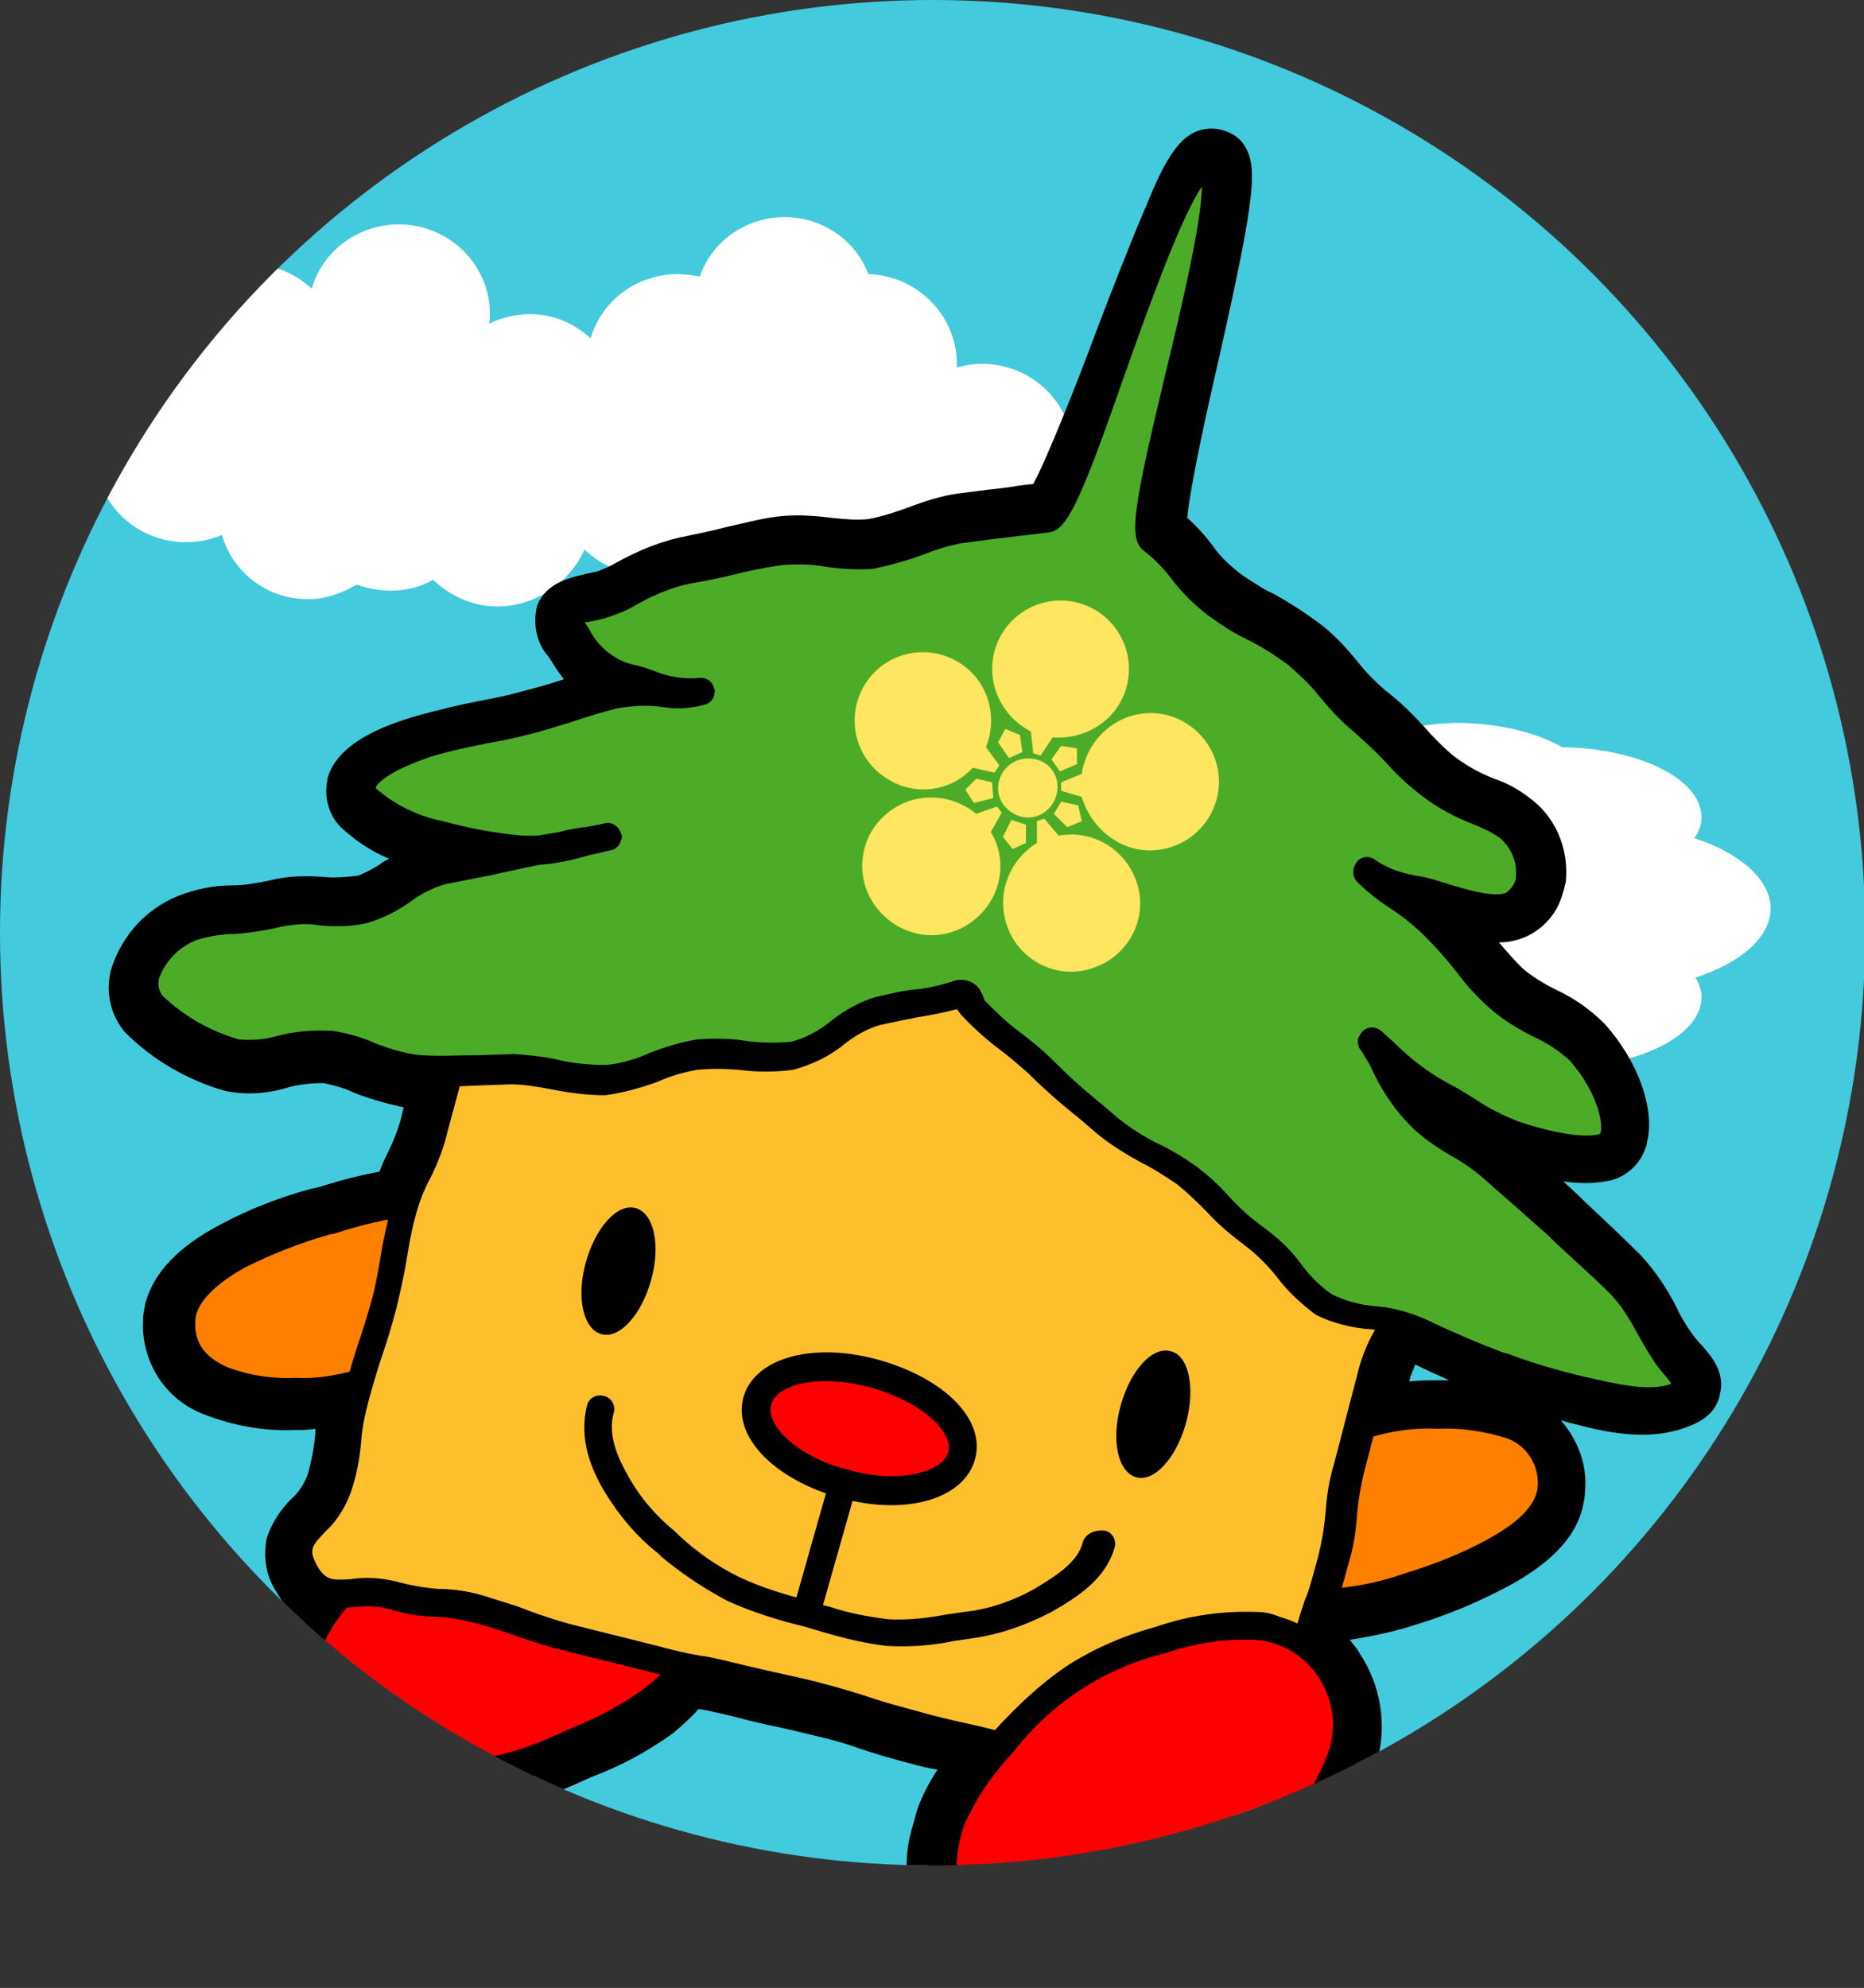
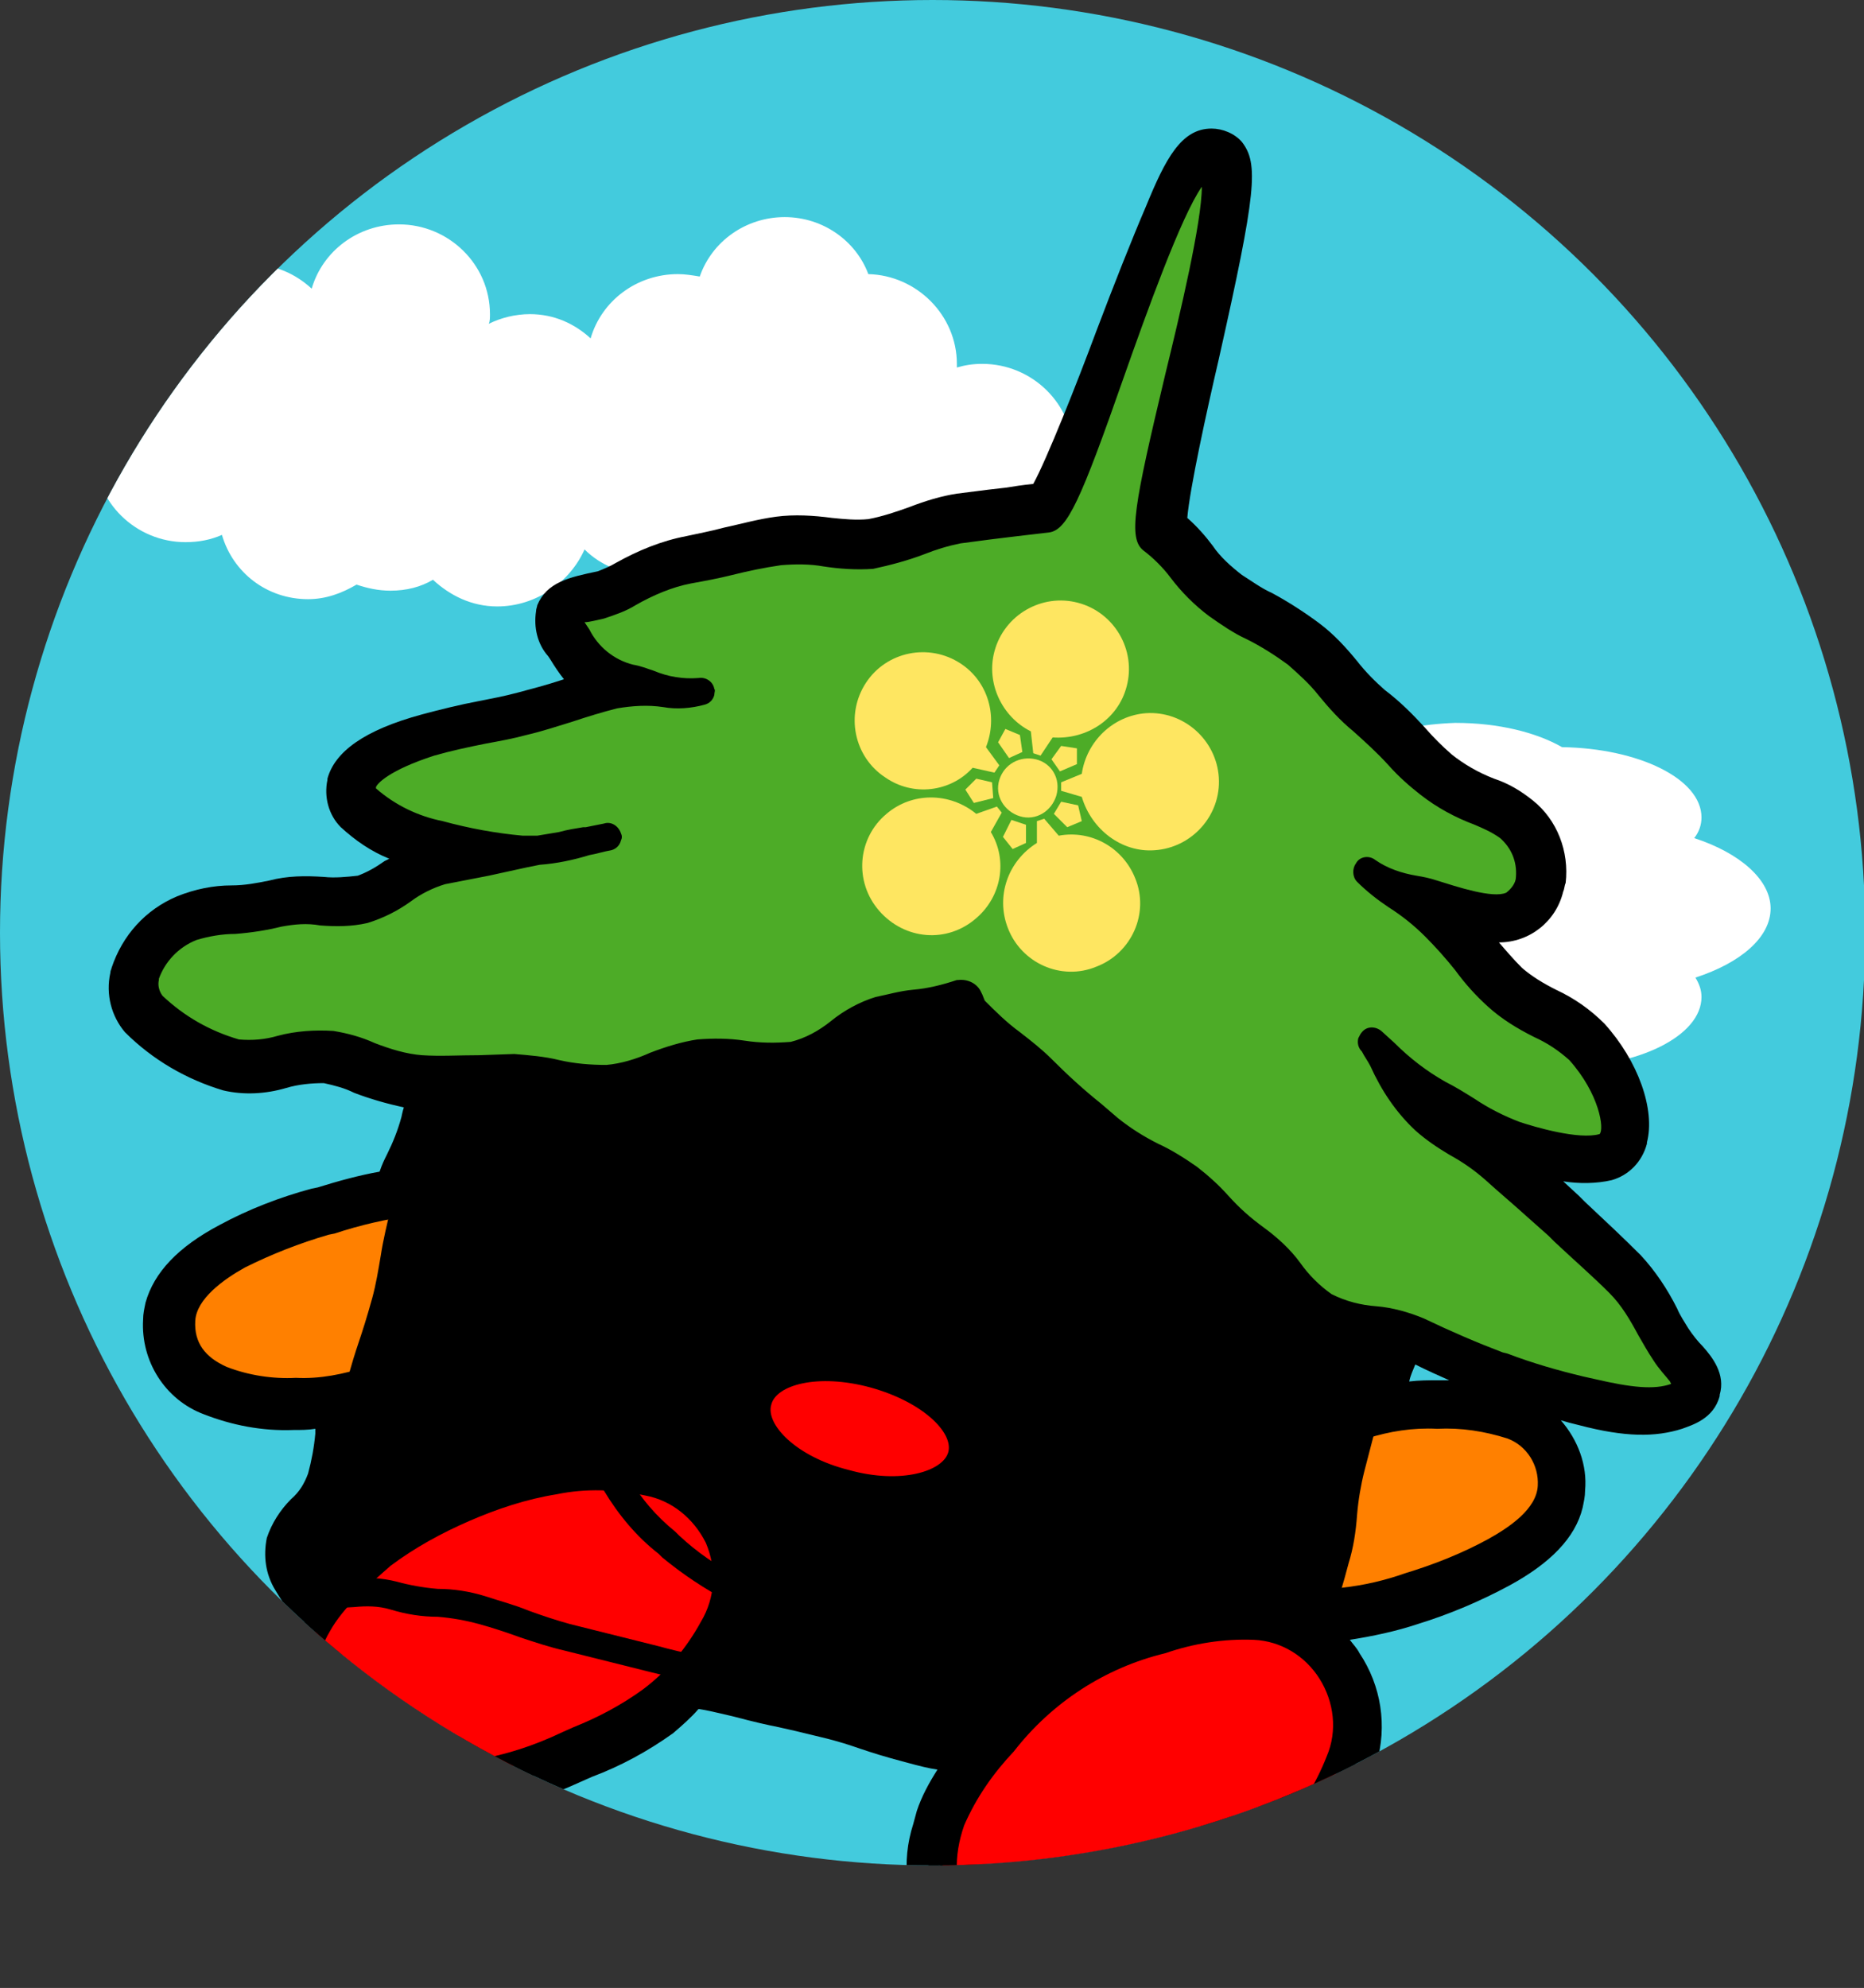
<svg xmlns="http://www.w3.org/2000/svg" xmlns:xlink="http://www.w3.org/1999/xlink" version="1.1" id="レイヤー_1" x="0px" y="0px" viewBox="0 0 153.7 163.9" style="enable-background:new 0 0 153.7 163.9;" xml:space="preserve">
  <rect x="0" y="0" width="153.7" height="163.9" fill="#333333" stroke="none" />
  <style type="text/css">
	.st0{clip-path:url(#SVGID_00000152974013062378050680000001991791304959410332_);}
	.st1{fill:#43CBDD;}
	.st2{fill:#FFFFFF;}
	.st3{fill:none;}
	.st4{fill:#FF0000;}
	.st5{fill:#FF8000;}
	.st6{fill:#FEBF2D;}
	.st7{fill:#4DAC27;}
	.st8{fill:#FEE661;}
</style>
  <g id="a">
</g>
  <g id="b">
    <g id="c">
      <g>
        <defs>
          <circle id="SVGID_1_" cx="76.9" cy="76.9" r="76.9" />
        </defs>
        <clipPath id="SVGID_00000041999404552718520130000005576148018031947186_">
          <use xlink:href="#SVGID_1_" style="overflow:visible;" />
        </clipPath>
        <g style="clip-path:url(#SVGID_00000041999404552718520130000005576148018031947186_);">
          <g>
            <circle class="st1" cx="76.9" cy="76.9" r="76.9" />
            <path class="st2" d="M13.3,30.1c0-0.3-0.1-0.6-0.1-0.9c0-4.1,3.3-7.4,7.5-7.4c2,0,3.7,0.8,5,2c0.9-3.1,3.8-5.3,7.2-5.3       c4.1,0,7.5,3.3,7.5,7.4c0,0.3,0,0.6-0.1,0.8c1-0.5,2.2-0.8,3.4-0.8c2,0,3.7,0.8,5,2c0.9-3.1,3.8-5.3,7.2-5.3       c0.6,0,1.2,0.1,1.8,0.2c1-2.9,3.8-4.9,7-4.9s5.9,2,6.9,4.7c4,0.1,7.3,3.4,7.3,7.4c0,0.1,0,0.2,0,0.3c0.7-0.2,1.3-0.3,2.1-0.3       c4.1,0,7.5,3.3,7.5,7.4s-3.3,7.4-7.5,7.4c-0.1,0-0.1,0-0.1,0c-1.2,2.4-3.8,4-6.6,4c-1.7,0-3.2-0.6-4.5-1.5       c-1.3,2.1-3.7,3.5-6.3,3.5c-3,0-5.5-1.7-6.7-4.2c-1,0.5-2.2,0.8-3.4,0.8c-2,0-3.9-0.8-5.2-2.1C47,48,44.2,50,41,50       c-2.1,0-3.9-0.9-5.3-2.2c-1,0.6-2.2,0.9-3.5,0.9c-1,0-1.9-0.2-2.8-0.5c-1.2,0.7-2.5,1.2-4,1.2c-3.4,0-6.2-2.2-7.1-5.3       c-0.9,0.4-1.9,0.6-3,0.6c-4.1,0-7.5-3.3-7.5-7.4C7.8,33.8,10.2,30.9,13.3,30.1L13.3,30.1z" />
            <g>
              <path class="st2" d="M108.4,64.4c-0.1,0-0.2,0-0.2,0c-5.1,0-9.2,2.4-9.2,5.4c0,0.3,0.1,0.6,0.2,0.8c-2.3,1-3.9,2.6-3.9,4.4        c0,2.4,2.7,4.5,6.4,5.2c-0.2,1.1,0.2,2.3,1.4,3.3c1.6,1.4,4.3,2.3,7.3,2.6c1.5,1.8,4.6,3.1,8.3,3.1c2.4,0,4.6-0.6,6.3-1.5        c1.1,0.2,2.3,0.3,3.6,0.3c6.5,0,11.7-2.6,11.7-5.8c0-0.6-0.2-1.1-0.5-1.6c3.7-1.2,6.2-3.3,6.2-5.7s-2.6-4.6-6.3-5.8        c0.4-0.5,0.6-1.1,0.6-1.7c0-3.2-5.2-5.7-11.5-5.8c-2.1-1.2-5.2-2-8.8-2C114.2,59.8,109.5,61.8,108.4,64.4L108.4,64.4z" />
            </g>
            <circle class="st3" cx="76.9" cy="76.9" r="76.9" />
            <g>
              <path d="M137,111.2c-1.1-1.6-1.9-3.8-3.7-5.7c-1.5-1.6-3.3-3.1-5-4.7c-1.8-1.6-3.4-3.2-5.2-4.7c-0.8-0.7-1.7-1.3-2.6-1.9        c0.2-0.8,0.1-1.7-0.4-2.4c-1.2-2.2-2.6-1.8-4.5-1.7c-1.3-1.8-1.9-3.8-2.5-4.4c1.2,1,3,3.1,5.5,4.4c2,1,4.1,2.7,6.2,3.3        c2.6,0.8,5.5,1.5,7.3,1c1.9-0.5,0.9-4.8-2-8c-1.5-1.7-4.7-2.5-6.7-4.4c-1.9-1.8-3.4-4.1-5.2-5.8c-2.2-2.1-4.2-3-5.6-4.4        c1.9,1.4,3.7,1.4,5.4,1.9c2.6,0.8,5.2,1.6,6.6,0.9c1.9-0.9,2.3-4.1-0.2-6.4c-1.2-1.1-4.1-1.7-6.6-3.6        c-1.8-1.5-3.4-3.6-5.4-5.3c-2-1.6-3.4-4-5.3-5.5c-2.1-1.7-4.7-2.6-6.4-4c-3.5-2.8-2.4-3-5.4-5.4c-1.8-1.4,7-30.9,4.6-30.9        c-2.3,0-11.1,28.7-13.4,29.1c-3.6,0.5-3,0.3-7.3,0.9c-2.2,0.3-4.6,1.7-7.3,2.1c-2.4,0.4-5.2-0.6-7.6-0.2        c-2.6,0.4-5.1,1.2-7.4,1.5c-3.2,0.5-5.6,2.6-7.2,2.9c-3.2,0.6-3.3,0.7-2.3,2.4c0.8,1.3,1.8,3.1,4.5,3.8        c1.8,0.4,3.4,1.5,5.8,1.2c-1.9,0.6-4.1-0.4-7,0.3c-2.4,0.6-5,1.6-7.5,2.2c-2.7,0.7-5.5,1-7.7,1.7c-4.2,1.4-6.6,3.2-5.2,4.6        c1.7,1.5,3.8,2.5,6,3c2.2,0.6,4.5,1,6.8,1.2c0.4,0,0.9,0,1.3,0l-1.1,0.2c-2,0.4-4.3,0.9-6.8,1.4c-2.2,0.4-4.1,2.7-6.4,3.2        s-5-0.3-7.1,0.3c-2.6,0.7-5.3,0.4-7.1,1.2c-3.2,1.5-4.8,4.8-3.2,6.5c1.9,1.9,4.2,3.2,6.8,4c2.1,0.6,5.1-1.1,7.9-0.7        c2.3,0.3,4.7,1.9,7.3,2.1c0.9,0.1,1.7,0.1,2.6,0c-0.3,1.2-0.6,2.1-1.2,4.4c-0.9,3.4-1.6,3.5-2.4,6.3c-2.4,0.3-4.7,0.9-7,1.6        c-2.4,0.7-4.8,1.6-7.1,2.8c-2.7,1.4-4.6,3.2-4.8,5.4c-0.1,2.4,1.2,4,3.3,5c2,0.7,4.1,1.1,6.2,1c1.9,0,3.7-0.3,5.5-0.8        l-0.2,0.6c-1,3.7-0.4,3.8-1.4,7.5c-1,3.7-4.8,4-2.9,7.4c0.5,1.2,1.6,1.9,2.8,1.8c-0.7,0.8-1.4,1.6-1.9,2.6        c-1.4,2.3-1.7,5.1-0.8,7.6c1,2.2,3.3,3.4,6.1,4.1c2.5,0.7,5.2,0.9,7.7,0.6c2.6-0.5,5.1-1.3,7.5-2.4c2.5-1.1,5-2.1,6.9-3.6        c1.1-0.9,2-1.8,2.9-2.9c1.5,0.3,3.1,0.6,4.6,1c3.6,1,3.6,0.7,7.2,1.7c3.6,1,3.5,1.1,7.1,2.1c3.6,1,3.6,0.8,6.9,1.7        c-1.7,1.8-3.1,3.9-4.1,6.2c-1,2.8-0.9,5.7,0.4,7.8s3.9,2.8,6.8,3.1c2.6,0.2,5.2-0.1,7.7-0.9c2.5-0.7,4.9-1.8,7.2-3.2        c2.2-1.4,4.2-3.1,5.9-5c1.8-1.9,3.2-4.2,4.1-6.6c0.9-2.5,0.6-5.2-0.8-7.4c-0.5-0.8-1.2-1.5-1.9-2.1c0.4-1.5,0.6-2.4,0.9-3.2        c2.5-0.3,5-0.8,7.4-1.5c2.4-0.8,4.8-1.7,7-3c2.7-1.4,4.6-3.2,4.7-5.4c0.2-2.2-1.1-4.2-3.2-5c-2-0.7-4.1-1-6.2-0.9        c-2.1,0-4.2,0.3-6.2,0.9l-1.7,6.9c0.1-1.2,0.3-2.3,0.6-3.4c1-3.7,0.9-3.7,1.9-7.3c0.7-2.7,1.4-3.3,2.1-4.9        c0.6,0.1,1.1,0.3,1.7,0.6c2.4,1.2,4.7,2.1,6.9,3c2.4,0.9,4.8,1.6,7.3,2.1c3.3,0.8,5.3,0.9,6.9,0.4        C140.2,114.2,139,114,137,111.2z M50.1,69.2c-0.5,0.2-1.1,0.3-1.7,0.4C49.1,69.4,49.6,69.2,50.1,69.2z" />
              <path d="M99.9,10.6c-2.5,0-3.8,2.5-5.4,6.4c-1.2,2.8-2.7,6.6-4.1,10.3c-1.6,4.3-4.1,10.6-5.2,12.6c-1,0.1-1.6,0.2-2.2,0.3        c-0.9,0.1-1.8,0.2-4.1,0.5c-1.3,0.2-2.6,0.6-3.9,1.1c-1.1,0.4-2.3,0.8-3.4,1c-1,0.1-2,0-3-0.1c-1.5-0.2-3.1-0.3-4.6-0.1        c-1.5,0.2-2.9,0.6-4.3,0.9c-1.1,0.3-2.2,0.5-3.1,0.7c-2.1,0.4-4,1.2-5.8,2.2c-0.5,0.3-1,0.5-1.5,0.7c-2.4,0.5-4.2,0.9-5,2.8        c0,0.1-0.1,0.3-0.1,0.5c-0.2,1.3,0.1,2.7,1,3.7l0.2,0.3c0.3,0.5,0.7,1.1,1.1,1.6l-0.3,0.1c-1.2,0.4-2.4,0.7-3.5,1        c-1.1,0.3-2.2,0.5-3.2,0.7c-1.6,0.3-3.2,0.7-4.7,1.1C30,60.2,27.6,62,27,64.2l0,0.1c-0.3,1.4,0.1,2.9,1.1,3.9        c1.2,1.1,2.5,2,4,2.6L31.7,71c-0.7,0.5-1.4,0.9-2.2,1.2c-0.9,0.1-1.9,0.2-2.8,0.1c-1.5-0.1-3-0.1-4.5,0.3        c-1,0.2-2,0.4-3.1,0.4c-1.5,0-3,0.3-4.5,0.9c-2.6,1.1-4.5,3.2-5.4,5.9c0,0.1-0.1,0.2-0.1,0.4c-0.4,1.8,0.1,3.6,1.2,4.9        c2.3,2.3,5.1,3.9,8.1,4.8c1.7,0.4,3.5,0.3,5.2-0.2c1-0.3,2.1-0.4,3.1-0.4c0.9,0.2,1.7,0.4,2.5,0.8c1.3,0.5,2.7,0.9,4.1,1.2        c-0.1,0.3-0.2,0.8-0.2,0.8c-0.3,1.1-0.7,2.1-1.2,3.1c-0.2,0.4-0.4,0.8-0.6,1.4c-1.7,0.3-3.5,0.8-5.1,1.3l-0.5,0.1        c-2.6,0.7-5.2,1.7-7.6,3c-3.4,1.8-5.4,3.9-6.1,6.4c-0.1,0.5-0.2,0.9-0.2,1.4c-0.2,3.4,1.8,6.6,5,7.8c2.3,0.9,4.8,1.4,7.4,1.3        c0.6,0,1.2,0,1.8-0.1l0,0.4c-0.1,1.1-0.3,2.2-0.6,3.3c-0.3,0.8-0.7,1.5-1.4,2.1c-0.9,0.9-1.6,2-2,3.2c-0.3,1.5-0.1,3,0.7,4.3        c0.3,0.5,0.6,1,1,1.5c0,0.1-0.1,0.1-0.1,0.2c-0.5,1-0.9,2-1.2,3c-0.7,2.4-0.5,4.9,0.4,7.2c1.8,4.1,6.5,5.4,8,5.8        c2.9,0.8,5.9,1,8.9,0.7c2.8-0.5,5.6-1.4,8.2-2.6l0.9-0.4c2.4-0.9,4.6-2.1,6.7-3.6c0.7-0.6,1.5-1.3,2.1-2        c0.7,0.1,1.5,0.3,2.8,0.6c1.9,0.5,2.8,0.7,3.8,0.9c0.9,0.2,1.8,0.4,3.4,0.8c1.7,0.4,2.5,0.7,3.4,1s1.8,0.6,3.7,1.1        c1.1,0.3,1.9,0.5,2.6,0.6c-0.7,1.1-1.3,2.2-1.7,3.4c-0.1,0.4-0.2,0.7-0.3,1.1c-1,3.1-0.6,6.4,1,9.2c1.7,2.5,4.6,4,9,4.4        c3,0.2,6-0.1,8.9-1.1c2.8-0.8,5.4-2,7.9-3.5c2.4-1.5,4.6-3.4,6.5-5.5c2-2.2,3.6-4.8,4.7-7.6c0.1-0.3,0.2-0.6,0.2-0.9        c0.9-3.1,0.4-6.4-1.4-9.1c-0.2-0.4-0.5-0.7-0.8-1.1c1.9-0.3,3.8-0.7,5.6-1.3c2.6-0.8,5.2-1.9,7.6-3.2c3.3-1.8,5.4-3.9,6-6.4        c0.1-0.5,0.2-0.9,0.2-1.4c0.2-2.1-0.6-4.2-2-5.8l0.7,0.2l0.8,0.2c3.8,1,6.3,1,8.5,0.3c0.8-0.3,2.6-0.8,3.1-2.7l0-0.1        c0.5-1.7-0.6-3.1-1.4-4c-0.4-0.4-0.8-0.9-1.2-1.5c-0.3-0.5-0.7-1.1-0.9-1.6c-0.8-1.6-1.8-3.1-3-4.4c-1.5-1.5-3-2.9-4.6-4.4        l-0.5-0.5l-1.3-1.2c1.3,0.2,2.7,0.2,4-0.1c1.4-0.4,2.5-1.5,2.9-3l0-0.1c0.7-2.7-0.7-6.7-3.5-9.8c-1.2-1.2-2.5-2.1-4-2.8        c-1-0.5-2-1.1-2.8-1.8c-0.7-0.7-1.3-1.4-1.9-2.1c2.5,0,4.7-1.7,5.3-4.2c0.1-0.2,0.1-0.5,0.2-0.7c0.3-2.6-0.7-5.2-2.7-6.8        c-1-0.8-2-1.4-3.2-1.8c-1.3-0.5-2.5-1.2-3.5-2c-0.8-0.7-1.5-1.4-2.2-2.2c-1-1.1-2.1-2.2-3.3-3.1c-0.8-0.7-1.6-1.5-2.3-2.4        c-0.9-1.1-1.9-2.2-3.1-3.1c-1.2-0.9-2.6-1.8-3.9-2.5c-0.9-0.4-1.7-1-2.5-1.5c-0.9-0.7-1.8-1.5-2.4-2.4        c-0.6-0.8-1.3-1.6-2.1-2.3c0.2-2.4,1.6-8.8,2.6-13.1c3.1-13.8,3.3-16.1,1.9-17.9C101.8,11,100.8,10.6,99.9,10.6z M53.2,51.5        c1.2-0.8,2.6-1.3,4-1.6c1.2-0.2,2.4-0.5,3.5-0.7s2.6-0.6,3.9-0.8c1-0.1,2.1,0,3.1,0.1c1.5,0.2,3,0.3,4.5,0.1        c1.6-0.3,3.1-0.7,4.6-1.3c0.9-0.4,1.8-0.6,2.7-0.8c2.2-0.4,3-0.4,3.9-0.5c0.8-0.1,1.6-0.2,3.5-0.4c2.1-0.3,3.2-1.9,6.1-9.2        c-1.4,7.2-1.3,9,0.3,10.3c0.7,0.5,1.4,1.2,1.9,1.9c1,1.3,2.2,2.5,3.5,3.5c1,0.8,2.1,1.5,3.3,2.1c1.1,0.6,2.2,1.2,3.2,1.9        c0.8,0.7,1.6,1.5,2.2,2.3c0.9,1.1,1.9,2.2,3.1,3.1c0.9,0.8,1.8,1.7,2.7,2.6c0.9,0.9,1.8,1.8,2.7,2.7c1.5,1.2,3.1,2.1,4.9,2.8        c0.6,0.2,1.1,0.5,1.6,0.8c0.5,0.4,0.8,0.9,0.8,1.5c-1.5-0.2-2.9-0.5-4.3-1c-0.7-0.2-1.3-0.3-1.8-0.5c-1-0.1-1.9-0.4-2.7-1        l-3.9,4.4c0.9,0.9,1.8,1.7,2.9,2.4c1,0.7,1.9,1.4,2.8,2.2c0.8,0.8,1.6,1.7,2.4,2.6c0.9,1.1,1.8,2.2,2.8,3.2        c1.3,1.1,2.7,2,4.2,2.8c0.9,0.4,1.7,0.9,2.4,1.5c0.8,0.9,1.5,2,1.9,3.2c-1.4-0.2-2.9-0.5-4.2-1c-1.2-0.4-2.3-1-3.3-1.7        c-0.8-0.5-1.7-1-2.5-1.5c-1.4-0.8-2.7-1.8-3.8-2.9l-1.1-1.1l-4.1,4.2l-0.1-0.1c0.1,0.1,0.3,0.6,0.5,0.9        c0.5,1.1,1.2,2.2,1.9,3.3l1,1.4l2.4-0.2c0.3,0,0.6-0.1,0.8-0.1c0.1,0.1,0.1,0.2,0.1,0.2c0.1,0.1,0.1,0.2,0.2,0.3        c-0.1,0.3-0.6,2-0.6,2l1.9,1.2c0.8,0.5,1.5,1,2.3,1.5c1.1,0.9,2.2,1.9,3.3,3l1.8,1.7l0.5,0.5c1.6,1.4,3.1,2.8,4.4,4.1        c0.8,0.9,1.5,2,2.1,3.1c0.3,0.5,0.6,1.1,0.9,1.6c-0.7-0.1-1.5-0.3-2.4-0.5l-0.9-0.2c-2.1-0.5-4.1-1.1-6-1.8l-0.4-0.2        c-2.1-0.8-4.2-1.7-6.4-2.8c-0.7-0.4-1.5-0.6-2.4-0.8l-2.3-0.4l-0.9,2.2c-0.2,0.4-0.4,0.8-0.6,1.1c-0.7,1.3-1.3,2.7-1.6,4.2        l-1.9,7.3c-0.4,1.3-0.6,2.6-0.7,3.9l5.8,1c0,0,0.8-3.3,1.3-5.2c1.2-0.2,2.5-0.4,3.8-0.4c1.7-0.1,3.4,0.2,5.1,0.7        c0.9,0.3,1.5,1.2,1.4,2.2c0,0.6-0.9,1.7-3.1,2.9c-2.1,1.1-4.2,2-6.5,2.7c-1.6,0.5-3.3,0.9-5,1.1l-3.9,0.6l-0.5,1.7        c-0.2,0.9-0.5,1.7-1,3.3l-0.5,1.9l1.5,1.2c0.5,0.4,0.9,0.8,1.2,1.3c0.9,1.5,1.1,3.3,0.5,4.9c-0.8,2.1-2,4-3.5,5.6        c-1.6,1.7-3.4,3.3-5.4,4.5c-2,1.2-4.2,2.2-6.5,2.8c-2.1,0.7-4.3,1-6.5,0.8c-2.5-0.2-4-0.8-4.6-1.8c-0.8-1.2-0.8-3.1-0.1-5.2        c0.8-1.9,2-3.7,3.5-5.2l3.1-3.6l-4.6-1.2c-1.6-0.4-2.5-0.7-3.4-0.8c-0.9-0.1-1.8-0.4-3.5-0.9c-1.7-0.5-2.5-0.7-3.4-1        c-0.9-0.3-1.8-0.6-3.7-1.1c-1.9-0.5-2.8-0.7-3.8-0.9s-1.8-0.4-3.4-0.8c-1.3-0.4-2.6-0.6-3.9-0.9l-2.6-0.5l-1.1,1.3        c-0.8,0.9-1.6,1.7-2.5,2.5c-1.7,1.2-3.4,2.1-5.3,2.8l-0.9,0.4c-2.1,1-4.4,1.8-6.7,2.2c-2.2,0.3-4.4,0.1-6.6-0.5        c-2.3-0.6-3.7-1.4-4.2-2.5c-0.6-1.7-0.4-3.6,0.6-5.1c0.4-0.7,0.9-1.4,1.5-2l4.5-4.9l-6.6,0l-0.1,0c-0.1-0.1-0.1-0.2-0.2-0.3        l-0.1-0.1c0.1-0.2,0.4-0.4,0.5-0.6c1.3-1.3,2.2-2.8,2.7-4.5c0.4-1.4,0.6-2.8,0.8-4.2c0.1-1.1,0.3-2.2,0.6-3.3l1.5-5.8        l-5.1,1.6c-1.5,0.4-3.1,0.6-4.6,0.6c-1.7,0.1-3.4-0.2-5-0.8c-1.5-0.7-1.6-1.4-1.5-2.1c0-0.7,0.9-1.7,3.2-3        c2.1-1.1,4.3-1.9,6.6-2.5l0.5-0.1c2-0.6,4.1-1.1,6.2-1.3l1.8-0.3l0.5-1.7c0.2-0.8,0.5-1.6,0.9-2.3c0.7-1.3,1.2-2.7,1.5-4.1        l1-3.6l1.2-4.4l-3.9,0c-0.9,0-1.7,0-2.4,0c-1.2-0.1-2.3-0.4-3.4-0.9c-1.2-0.5-2.5-0.9-3.8-1.1c-1.8-0.2-3.5,0-5.2,0.5        c-0.8,0.2-1.5,0.3-2.3,0.3c-2-0.6-3.8-1.6-5.3-3l0,0c0.4-0.9,1.1-1.7,2.1-2c0.8-0.2,1.7-0.4,2.6-0.4c1.4-0.1,2.8-0.3,4.1-0.7        c0.9-0.1,1.8-0.2,2.7-0.1c1.4,0.1,2.9,0.1,4.3-0.2c1.5-0.4,2.9-1.1,4.2-2c0.6-0.5,1.4-0.9,2.1-1.2l3.6-0.7l3.1-0.6l1-0.2        l-0.7-5.8c-0.4,0-0.7,0-1,0c-2.1-0.2-4.2-0.6-6.3-1.1c-1-0.2-2-0.6-2.9-1c0.8-0.4,1.5-0.6,2.3-0.9c1.3-0.4,2.7-0.7,4.1-1        c1.1-0.2,2.2-0.4,3.4-0.7c1.3-0.3,2.6-0.7,3.9-1.1c1.3-0.4,2.5-0.8,3.6-1c1.1-0.2,2.1-0.2,3.2-0.1c1.3,0.2,2.7,0.1,4-0.2        l-1.2-5.7c-1,0.1-2-0.1-2.9-0.6c-0.6-0.2-1.3-0.4-2-0.6c-0.5-0.1-1-0.4-1.4-0.7C51.8,52.2,52.5,51.9,53.2,51.5z M116.7,112.5        c1,0.5,1.9,0.9,2.8,1.3l-0.9,0c-0.8,0-1.6,0-2.4,0.1C116.3,113.4,116.5,113,116.7,112.5L116.7,112.5z" />
              <path d="M47.9,66.7l-0.2,0l1.3,5.7c0.7-0.1,1.4-0.3,2.1-0.5l-1.5-5.6L47.9,66.7z" />
              <path class="st4" d="M59.3,126.8c1.1,2.4,0.9,5.2-0.4,7.5c-1.3,2.3-3,4.3-5.1,6c-1.9,1.5-4.4,2.5-6.9,3.6        c-2.4,1.1-4.9,1.9-7.5,2.4c-2.6,0.3-5.2,0.1-7.7-0.6c-2.8-0.8-5.1-1.9-6.1-4.1c-1-2.5-0.7-5.3,0.7-7.7        c1.4-2.2,3.2-4.2,5.3-5.7c2.1-1.6,4.3-2.8,6.7-3.8c2.4-1.1,4.9-1.8,7.5-2.2c2.6-0.5,5.2-0.5,7.8,0.1        C56,122.8,58.2,124.5,59.3,126.8z" />
              <path d="M53.8,121.1c-2.7-0.6-5.5-0.6-8.2-0.1c-2.7,0.4-5.3,1.2-7.7,2.3c-2.5,1-4.8,2.4-7,4c-1.9,1.6-4.3,3.7-5.6,6.1        c-1.6,2.6-1.8,5.8-0.7,8.7c1.3,3,4.6,4.2,6.9,4.8c2.7,0.8,5.5,1,8.2,0.6c2.7-0.5,5.3-1.3,7.8-2.5l0.9-0.4        c2.2-0.9,4.3-2,6.2-3.4c2.2-1.7,4-3.9,5.4-6.4c0.4-0.7,0.7-1.5,0.9-2.3c1.4-4.8-1.4-9.9-6.3-11.2        C54.2,121.2,54,121.2,53.8,121.1z M26.6,141.1c-0.8-2.2-0.6-4.6,0.6-6.6c1.1-2,3.3-3.9,5-5.4c2-1.5,4.2-2.7,6.5-3.7        c2.3-1,4.7-1.8,7.2-2.2c2.4-0.5,4.9-0.4,7.3,0.1c2.2,0.4,4,1.9,5,3.9l0,0c0.9,2.1,0.8,4.5-0.4,6.5c-1.2,2.2-2.8,4.1-4.8,5.6        c-1.8,1.3-3.7,2.3-5.7,3.1l-0.9,0.4c-2.3,1.1-4.7,1.9-7.2,2.3c-2.4,0.3-4.9,0.1-7.3-0.6C29,143.8,27.3,142.7,26.6,141.1z" />
              <path class="st5" d="M34.2,99c-2.6,0.3-5.1,0.9-7.5,1.7c-2.4,0.7-4.8,1.6-7.1,2.8c-2.7,1.4-4.6,3.2-4.8,5.4        c-0.1,2.4,1.2,4,3.3,5c2,0.7,4.1,1.1,6.2,1c2.1,0,4.2-0.3,6.2-1" />
              <path d="M34.1,97.8l-0.4,0.1c-2.3,0.3-4.6,0.8-6.8,1.6l-0.5,0.1c-2.5,0.7-5,1.7-7.3,2.9c-3.4,1.8-5.2,4-5.4,6.3        c-0.2,2.7,1.4,5.2,4,6.1c2.1,0.8,4.4,1.2,6.7,1.1c2.2,0,4.5-0.4,6.6-1.1c0.6-0.2,0.9-0.9,0.7-1.5c-0.2-0.6-0.9-0.9-1.5-0.7        c-1.9,0.6-3.8,1-5.8,0.9c-1.9,0.1-3.9-0.2-5.7-0.9c-1.8-0.8-2.7-2-2.6-3.8c0.1-1.8,2.3-3.4,4.1-4.4c2.2-1.1,4.5-2,6.9-2.7        l0.5-0.1c2.1-0.7,4.3-1.2,6.5-1.5l0.4-0.1c0.6-0.1,1.1-0.7,1-1.4C35.3,98.1,34.7,97.7,34.1,97.8L34.1,97.8z" />
              <path class="st5" d="M108.6,132.5c3.8-0.6,3.6-0.4,7.6-1.6c2.4-0.8,4.8-1.7,7-3c2.7-1.4,4.6-3.2,4.7-5.4        c0.2-2.2-1.1-4.2-3.2-5c-2-0.7-4.1-1-6.2-0.9c-2.1,0-4.2,0.3-6.2,0.9" />
              <path d="M118.5,115.5c-2.2,0-4.5,0.3-6.6,1c-0.6,0.3-0.9,1-0.6,1.5c0.2,0.5,0.8,0.8,1.4,0.6c1.9-0.6,3.8-0.9,5.8-0.8        c2-0.1,3.9,0.2,5.8,0.8c1.6,0.6,2.6,2.2,2.5,3.9c-0.1,1.9-2.3,3.4-4.1,4.4c-2.2,1.2-4.5,2.1-6.8,2.8c-1.7,0.6-3.4,1-5.2,1.2        l-2.3,0.3c-0.6,0.1-1.1,0.7-1,1.3c0,0,0,0,0,0c0.1,0.6,0.7,1.1,1.4,1l2.3-0.3c1.9-0.2,3.7-0.7,5.5-1.3c2.5-0.8,4.9-1.8,7.3-3        c3.4-1.8,5.2-3.9,5.3-6.3c0.2-2.7-1.3-5.2-3.9-6.1C123.1,115.8,120.8,115.4,118.5,115.5z" />
-               <path class="st6" d="M104,150.2c-3.2,1.8-3.5-0.8-7.1-1.7c-3.6-1-3.5-1.3-7-2.3s-3.5-1.3-7.1-2.2c-3.6-1-3.6-0.8-7.2-1.8        c-3.6-1-3.5-1.1-7.1-2.1c-3.6-1-3.6-0.7-7.2-1.7c-3.6-1-3.7-0.7-7.3-1.6c-3.6-1-3.6-0.9-7.2-1.8c-3.6-1-3.4-1.3-7-2.2        s-3.7-0.3-7.3-1.2c-3.6-1-5.5,1.2-7.3-1.9c-1.8-3.4,1.9-3.7,2.9-7.4c1-3.7,0.4-3.8,1.4-7.5c1-3.7,1.2-3.6,2.2-7.3        c1-3.7,0.6-3.8,1.5-7.4c1-3.7,1.7-3.5,2.7-7.2c1-3.7,1-3.7,2-7.4c1-3.7,0.7-3.7,1.7-7.3s-1.4-4.9,1.8-6.7        c3.2-1.8,3.2,0.6,6.8,1.5c3.6,1,3.8,0.1,7.4,1c3.6,1,3.2,2.4,6.8,3.4s3.8,0.2,7.4,1.1s3.6,0.9,7.2,1.8c3.6,1,3.3,1.8,6.9,2.8        c3.6,1,3.9-0.1,7.5,0.9c3.6,1,3.5,1.1,7.1,2c3.6,1,3.7,0.4,7.2,1.3c3.5,0.9,3.4,1.6,6.9,2.5c3.6,1,5.5-1.3,7.2,1.9        c1.8,3.4-1.5,3.8-2.5,7.4c-1,3.7-0.6,3.8-1.6,7.4c-1,3.7-1.9,3.4-2.8,7.1c-1,3.7-0.9,3.7-1.9,7.3s-0.3,3.9-1.3,7.6        c-1,3.7-1.2,3.6-2.2,7.3c-1,3.7-2,3.5-2.3,7.2C105.2,147,107.2,148.3,104,150.2z" />
              <path d="M116.2,88.9c-1,0.1-2,0.1-3-0.1c-1.1-0.3-2.2-0.7-3.3-1.2c-1.2-0.6-2.4-1-3.7-1.3c-1.2-0.3-2.5-0.6-3.8-0.7        c-1.2-0.1-2.3-0.3-3.4-0.6l-7.1-2c-1.3-0.4-2.7-0.5-4.1-0.5c-1.2,0.1-2.3-0.1-3.4-0.4c-1.1-0.3-2.2-0.7-3.2-1.3        c-1.2-0.7-2.4-1.2-3.7-1.5l-7.2-1.8c-1.3-0.4-2.6-0.6-4-0.6c-1.2,0-2.3-0.2-3.5-0.5c-1.1-0.3-2.1-0.8-3-1.5        c-1.1-0.9-2.4-1.6-3.8-1.9c-1.3-0.4-2.6-0.6-4-0.6c-1.2,0-2.3-0.2-3.4-0.5c-0.9-0.3-1.8-0.7-2.5-1.2c-1.5-1-2.7-1.6-5.2-0.2        c-2.6,1.5-2.4,3.1-2.2,4.5c0.2,0.9,0.1,1.9-0.1,2.8c-0.5,1.8-0.7,2.8-0.9,3.7c-0.2,0.9-0.4,1.8-0.8,3.6l-2,7.4        c-0.3,1.2-0.7,2.3-1.3,3.4c-0.6,1.2-1.1,2.5-1.4,3.8c-0.3,1.3-0.6,2.5-0.8,3.8c-0.2,1.2-0.4,2.4-0.7,3.5        c-0.5,1.8-0.8,2.7-1.1,3.6c-0.3,0.9-0.6,1.8-1.1,3.7c-0.4,1.3-0.6,2.6-0.7,3.9c-0.1,1.2-0.3,2.4-0.7,3.6        c-0.3,1.1-1,2.1-1.8,2.9c-1.1,1.2-2.5,2.7-1.1,5.4c1.5,2.7,3.3,2.5,5,2.4c1-0.1,2-0.1,3,0.2c1.3,0.4,2.6,0.6,3.9,0.6        c1.2,0.1,2.3,0.3,3.4,0.6c1.1,0.3,2.3,0.7,3.4,1.1c1.2,0.4,2.4,0.8,3.7,1.1l7.2,1.8c1.2,0.3,2.5,0.6,3.7,0.8        c1.2,0.2,2.4,0.5,3.5,0.8c1.8,0.5,2.8,0.7,3.7,0.9c0.9,0.2,1.8,0.4,3.5,0.8c1.7,0.5,2.6,0.7,3.5,1c0.9,0.3,1.8,0.6,3.6,1.1        c1.8,0.5,2.7,0.7,3.7,0.9c0.9,0.2,1.8,0.4,3.6,0.9c1.2,0.3,2.3,0.7,3.4,1.1c0.9,0.3,1.8,0.6,3.7,1.1c1.2,0.3,2.3,0.7,3.4,1.1        c1.2,0.4,2.4,0.8,3.6,1.1c0.9,0.3,1.8,0.7,2.6,1.3c1.3,0.9,2.7,1.8,5.3,0.3l0,0c2.8-1.6,2.6-3.4,2.3-5.1        c-0.2-0.9-0.2-1.9-0.2-2.8c0-1.3,0.4-2.5,1-3.7c0.5-1.1,1-2.2,1.3-3.3c0.5-1.8,0.8-2.7,1.1-3.6c0.3-0.9,0.6-1.8,1.1-3.7        c0.4-1.3,0.6-2.6,0.7-4c0.1-1.2,0.3-2.4,0.6-3.6l1.9-7.3c0.3-1.2,0.7-2.3,1.3-3.3c0.7-1.2,1.2-2.5,1.5-3.8        c0.3-1.3,0.6-2.5,0.8-3.8c0.2-1.2,0.5-2.4,0.8-3.6c0.3-1,0.9-2,1.6-2.8c1.1-1.3,2.3-2.8,0.8-5.5        C119.7,88.5,117.8,88.8,116.2,88.9z M116.4,91.2c1.5-0.1,1.9-0.2,2.6,1.1c0.3,0.4,0.4,1,0.3,1.5c-0.2,0.5-0.5,1-0.9,1.4        c-1,1.1-1.7,2.3-2.1,3.7l0,0c-0.3,1.3-0.6,2.5-0.8,3.8c-0.2,1.2-0.5,2.4-0.8,3.6c-0.3,1.2-0.7,2.3-1.3,3.3        c-0.7,1.2-1.2,2.5-1.5,3.8l-1.9,7.3c-0.4,1.3-0.6,2.6-0.7,4c-0.1,1.2-0.3,2.4-0.6,3.6c-0.5,1.8-0.7,2.7-1.1,3.6        c-0.3,0.9-0.6,1.8-1.1,3.7c-0.3,1-0.6,2-1.1,2.9c-0.3,0.7-0.6,1.4-0.8,2.1c-0.2,0.8-0.4,1.7-0.4,2.6c-0.1,1.1,0,2.3,0.2,3.4        c0.1,0.5,0.2,1,0.1,1.5c-0.1,0.4-0.4,0.7-1.2,1.1c-1.4,0.8-1.7,0.6-2.9-0.2c-1-0.7-2.1-1.3-3.3-1.6c-1.2-0.3-2.3-0.7-3.4-1.1        c-1.2-0.5-2.4-0.8-3.6-1.2c-1.7-0.5-2.6-0.8-3.4-1.1c-0.9-0.3-1.8-0.7-3.7-1.1c-1.8-0.5-2.8-0.7-3.7-0.9        c-0.9-0.2-1.8-0.4-3.6-0.9c-1.8-0.5-2.6-0.7-3.5-1c-0.9-0.3-1.8-0.6-3.6-1.1c-1.8-0.5-2.8-0.7-3.7-0.9        c-0.9-0.2-1.8-0.4-3.5-0.8s-2.8-0.7-3.7-0.8c-1.2-0.2-2.4-0.5-3.5-0.8l-7.2-1.8c-1.1-0.3-2.3-0.7-3.4-1.1        c-1.2-0.5-2.4-0.8-3.6-1.2c-1.3-0.4-2.6-0.6-3.9-0.6c-1.2-0.1-2.3-0.3-3.4-0.6c-1.2-0.3-2.5-0.4-3.8-0.2        c-1.5,0.1-2.1,0.1-2.8-1.2c-0.7-1.3-0.3-1.6,0.7-2.7c1.1-1,1.9-2.4,2.3-3.8c0.4-1.3,0.6-2.6,0.7-3.9c0.1-1.2,0.4-2.4,0.7-3.5        c0.5-1.8,0.8-2.7,1.1-3.6s0.6-1.8,1.1-3.7c0.3-1.3,0.6-2.5,0.8-3.8c0.2-1.2,0.4-2.4,0.7-3.5c0.3-1.2,0.7-2.3,1.3-3.4        c0.6-1.2,1.1-2.5,1.4-3.8l2-7.4c0.5-1.8,0.7-2.8,0.9-3.7c0.2-0.9,0.4-1.8,0.8-3.6c0.3-1.2,0.4-2.5,0.2-3.7        c-0.2-1.2-0.2-1.5,1.1-2.2c1.3-0.7,1.6-0.6,2.7,0.1c1,0.7,2.1,1.2,3.2,1.6c1.3,0.4,2.6,0.6,4,0.6c1.2,0,2.3,0.2,3.4,0.5        c1.1,0.3,2.1,0.8,3,1.5c1.1,0.9,2.4,1.6,3.8,1.9c1.3,0.4,2.6,0.6,4,0.6c1.2,0,2.3,0.2,3.5,0.5l7.2,1.8        c1.1,0.3,2.2,0.7,3.2,1.3c1.2,0.7,2.4,1.2,3.7,1.5c1.3,0.4,2.7,0.5,4.1,0.5c1.2-0.1,2.3,0.1,3.4,0.4l7.1,2        c1.2,0.3,2.5,0.6,3.8,0.7c1.2,0.1,2.3,0.3,3.4,0.6c1.1,0.3,2.2,0.7,3.3,1.2c1.2,0.6,2.4,1,3.7,1.3        C113.9,91.5,115.1,91.5,116.4,91.2L116.4,91.2z" />
              <path class="st7" d="M95.2,44.4c3,2.4,1.9,2.7,5.4,5.4c1.8,1.4,4.3,2.3,6.4,4c1.9,1.5,3.3,3.9,5.3,5.5        c2.1,1.7,3.7,3.8,5.4,5.3c2.4,2,5.4,2.6,6.6,3.6c2.5,2.3,2.1,5.5,0.2,6.4c-1.4,0.7-4-0.1-6.6-0.9c-1.7-0.6-3.5-0.5-5.4-1.9        c1.4,1.5,3.4,2.4,5.6,4.4c1.8,1.7,3.3,4,5.2,5.8c2,1.9,5.2,2.7,6.7,4.4c2.9,3.2,3.8,7.5,2,8c-1.7,0.5-4.7-0.2-7.3-1        c-2.2-0.6-4.2-2.3-6.2-3.3c-2.5-1.2-4.4-3.4-5.5-4.4c0.7,0.9,1.7,4.3,4.3,6.4c1.6,1.4,3.9,2.3,5.8,3.9        c1.7,1.5,3.4,3.1,5.2,4.7c1.7,1.6,3.5,3.2,5,4.7c1.8,1.9,2.6,4.1,3.7,5.7c2,2.8,3.2,3,1,3.8c-1.7,0.5-3.7,0.4-6.9-0.4        c-2.5-0.5-4.9-1.3-7.3-2.1c-2.2-0.9-4.5-1.8-6.9-3c-2.2-1.1-5.4-0.6-7.6-2c-2.3-1.3-3.5-4.1-5.6-5.5c-2.2-1.4-3.7-3.5-5.7-5.1        c-2-1.5-4.6-2.4-6.5-4c-1.9-1.7-3.9-3.2-5.6-5c-1.7-1.8-4-3.1-5.6-5c-0.2-0.2-0.6-0.9-0.9-0.8c-2.3,0.9-4.3,0.8-6.8,1.5        s-4.5,3.2-7.1,3.7c-2.5,0.5-5.2-0.5-7.7-0.1s-5,2-7.5,2.1c-2.5,0.2-5.2-0.9-7.7-0.9c-2.7,0-5.2,0.2-7.7,0.1        c-2.7-0.2-5-1.7-7.3-2.1c-2.8-0.4-5.8,1.3-7.9,0.7c-2.6-0.7-4.9-2.1-6.8-4c-1.6-1.6,0-5,3.2-6.4c1.8-0.8,4.6-0.5,7.1-1.2        c2.1-0.6,4.7,0.2,7.1-0.3s4.2-2.8,6.4-3.2c2.5-0.5,4.8-1,6.8-1.4c3.1-0.6,5.8-0.9,6.8-1.3c-1.5,0.3-4.3,1.3-7.1,1.1        c-2.3-0.2-4.6-0.6-6.8-1.2c-2.2-0.4-4.3-1.5-6-3c-1.4-1.4,1-3.2,5.2-4.6c2.2-0.7,4.9-1.1,7.7-1.7c2.5-0.6,5.1-1.6,7.5-2.2        c3-0.7,5.1,0.3,7-0.3c-2.4,0.3-4-0.8-5.8-1.2c-2.6-0.6-3.6-2.5-4.5-3.8c-1.1-1.7-0.9-1.8,2.3-2.5c1.6-0.3,4-2.4,7.2-2.9        c2.3-0.3,4.8-1.1,7.4-1.5c2.5-0.4,5.2,0.6,7.6,0.2c2.7-0.4,5.1-1.8,7.3-2.1c4.3-0.6,3.7-0.4,7.3-0.9        c2.3-0.3,10-29.8,13.4-29.1C102.8,14.5,93.4,42.9,95.2,44.4z" />
              <path d="M100.1,12.4c-2.5-0.5-4.5,3.7-9.4,17.7C89,34.8,87,40.5,86.1,41.5c-1.6,0.2-2.3,0.3-3.1,0.4c-0.7,0.1-1.8,0.2-4,0.5        c-1.2,0.2-2.4,0.6-3.5,1c-1.2,0.5-2.5,0.8-3.8,1.1c-1.2,0.1-2.3,0.1-3.5-0.1c-1.4-0.2-2.8-0.2-4.2-0.1        c-1.4,0.2-2.8,0.5-4.2,0.9c-1.1,0.3-2.2,0.5-3.3,0.7c-1.9,0.3-3.7,1-5.3,2c-0.6,0.4-1.2,0.7-1.9,0.9c-2.2,0.5-3.3,0.7-3.7,1.7        c0,0.1,0,0.1-0.1,0.2c-0.1,0.8,0.1,1.7,0.7,2.3l0.2,0.3c0.8,1.4,1.9,2.5,3.2,3.3c-1.1,0.3-2.3,0.6-3.4,1        c-1.1,0.3-2.4,0.8-3.6,1.1c-1.2,0.3-2.2,0.5-3.2,0.7c-1.5,0.3-3,0.6-4.5,1.1c-2.6,0.8-5.8,2.2-6.3,4.2l0,0        c-0.2,0.8,0.1,1.7,0.7,2.2c1.9,1.7,4.1,2.8,6.6,3.3l1.2,0.3l-0.9,0.2c-1.3,0.3-2.5,0.9-3.6,1.8c-0.8,0.6-1.8,1.1-2.8,1.4        c-1.1,0.2-2.2,0.2-3.2,0.1c-1.3-0.1-2.6-0.1-3.9,0.2c-1.1,0.3-2.2,0.4-3.4,0.5c-1.3,0-2.7,0.3-3.9,0.7        c-2.1,0.9-3.7,2.6-4.4,4.7c0,0.1,0,0.2-0.1,0.3c-0.3,1.2,0,2.5,0.8,3.4c2,2,4.6,3.5,7.3,4.3c1.4,0.3,2.9,0.2,4.3-0.3        c1.2-0.3,2.5-0.5,3.7-0.4c1,0.2,2,0.5,2.9,0.9c1.4,0.6,3,1,4.5,1.2c1.6,0.1,3.2,0.1,4.9,0l2.8-0.1c1.1,0,2.2,0.2,3.3,0.4        c1.5,0.3,3,0.5,4.5,0.5c1.5-0.2,2.9-0.6,4.3-1.1c1.1-0.5,2.2-0.8,3.3-1c1.1-0.1,2.2-0.1,3.4,0c1.5,0.2,3,0.2,4.5,0        c1.5-0.4,3-1.1,4.2-2.1c0.9-0.7,1.9-1.3,3-1.6c0.9-0.2,1.9-0.4,2.9-0.6c1.2-0.2,2.3-0.4,3.4-0.7l0.3,0.4l-0.1-0.1        c1,1.1,2.1,2.1,3.3,3c0.8,0.6,1.6,1.3,2.4,2c1.4,1.4,2.8,2.6,4.3,3.8l1.4,1.2c1.1,0.9,2.4,1.7,3.7,2.4c1,0.5,1.9,1.1,2.8,1.7        c0.9,0.7,1.7,1.5,2.5,2.3c1,1.1,2.1,2,3.3,2.9c0.9,0.7,1.8,1.6,2.5,2.5c0.9,1.2,2,2.2,3.2,3.1c1.4,0.7,3,1.1,4.6,1.2        c1.1,0.1,2.2,0.3,3.2,0.7c2.3,1.2,4.5,2.1,6.7,2.9l0.4,0.1c2.1,0.8,4.3,1.5,6.6,2l0.9,0.2c3.5,0.9,5.7,1,7.6,0.4        c0.7-0.2,1.7-0.5,2-1.5l0,0c0.2-0.9-0.3-1.6-1-2.4c-0.4-0.4-0.8-1-1.3-1.7c-0.4-0.6-0.7-1.2-1.1-1.8c-0.7-1.5-1.6-2.8-2.7-4        c-1.5-1.5-3-2.8-4.6-4.3l-0.5-0.5l-1.7-1.6c-1.1-1-2.2-2.1-3.4-3.1c-1-0.9-2.2-1.6-3.3-2.3c-0.9-0.5-1.7-1-2.4-1.7l-0.3-0.3        c0.1,0,0.2,0.1,0.3,0.2c0.7,0.4,1.4,0.8,2.2,1.3c1.3,0.9,2.7,1.6,4.2,2.1c3.8,1.2,6.3,1.5,7.9,1c0.8-0.2,1.5-0.9,1.7-1.7        l0-0.1c0.6-2.1-0.7-5.5-3.1-8.1c-1-1-2.2-1.8-3.5-2.4c-1.2-0.5-2.3-1.2-3.3-2.1c-0.9-0.9-1.7-1.8-2.5-2.8        c-0.8-1.1-1.7-2.1-2.7-3l-0.2-0.2c2.5,0.8,4.7,1.3,6.3,0.5c1-0.5,1.8-1.4,2-2.5c0-0.2,0.1-0.3,0.1-0.5c0.2-2-0.6-3.9-2.1-5.2        c-0.8-0.6-1.7-1.1-2.7-1.5c-1.4-0.6-2.7-1.3-4-2.2c-0.8-0.7-1.6-1.5-2.3-2.3c-1-1.1-2-2.1-3.1-3c-0.9-0.8-1.7-1.7-2.5-2.6        c-0.8-1.1-1.8-2-2.8-2.9c-1.2-0.9-2.4-1.7-3.7-2.3c-1-0.5-1.9-1-2.8-1.7c-1-0.8-2-1.7-2.7-2.8c-0.7-0.9-1.5-1.8-2.4-2.5        c-0.2-1.4,1.3-7.7,2.4-12.4c3.4-14.1,3.9-18.1,1.7-18.8L100.1,12.4z M49.8,51c0.9-0.3,1.8-0.6,2.6-1.1c1.4-0.8,3-1.5,4.6-1.8        c1.1-0.2,2.2-0.4,3.4-0.7s2.6-0.6,4-0.8c1.2-0.1,2.4-0.1,3.5,0.1c1.3,0.2,2.7,0.3,4.1,0.2c1.4-0.3,2.9-0.7,4.2-1.2        c1-0.4,2-0.7,3-0.9c2.2-0.3,3.1-0.4,3.9-0.5c0.9-0.1,1.6-0.2,3.4-0.4c1.5-0.2,2.6-2.6,6.2-12.9c1.8-5.1,4.7-13.2,6.4-15.6        c0,2.9-1.8,10.5-3,15.4c-2.6,10.9-3.1,13.6-1.8,14.6l0,0c0.8,0.6,1.6,1.4,2.2,2.2c0.9,1.2,2,2.3,3.2,3.2c1,0.7,2,1.4,3.1,1.9        c1.2,0.6,2.3,1.3,3.4,2.1c0.9,0.8,1.8,1.6,2.5,2.5c0.9,1.1,1.8,2.1,2.9,3c1,0.9,2,1.8,2.9,2.8c0.8,0.9,1.7,1.7,2.6,2.4        c1.4,1.1,2.9,1.9,4.5,2.5c0.7,0.3,1.4,0.6,2.1,1.1c0.9,0.8,1.4,1.9,1.3,3.2c0,0.5-0.4,1-0.8,1.3c-1.1,0.5-4.1-0.5-5.7-1        c-0.6-0.2-1.1-0.3-1.7-0.4c-1.2-0.2-2.4-0.6-3.4-1.3c-0.5-0.4-1.3-0.3-1.6,0.3c-0.3,0.4-0.3,1.1,0.1,1.5        c0.8,0.8,1.7,1.5,2.6,2.1c1.1,0.7,2.1,1.5,3,2.4c0.9,0.9,1.7,1.8,2.5,2.8c0.8,1.1,1.7,2.1,2.7,3c1.1,1,2.4,1.8,3.8,2.5        c1.1,0.5,2,1.1,2.9,1.9c2.5,2.8,2.9,5.7,2.5,6.1c-1.7,0.5-5.4-0.6-6.6-1c-1.3-0.5-2.5-1.1-3.7-1.9c-0.8-0.5-1.6-1-2.4-1.4        c-1.6-0.9-3-2-4.2-3.2l-1.1-1c-0.5-0.4-1.2-0.4-1.6,0.1c-0.1,0.1-0.2,0.3-0.3,0.5c-0.1,0.4,0,0.8,0.3,1.1        c0.2,0.4,0.5,0.8,0.7,1.2c0.9,2,2.1,3.8,3.7,5.3c0.9,0.8,1.8,1.4,2.8,2c1.1,0.6,2.1,1.3,3,2.1c1.1,1,2.3,2,3.4,3l1.8,1.6        l0.5,0.5c1.6,1.5,3.1,2.8,4.5,4.2c1,1,1.7,2.2,2.4,3.5c0.4,0.7,0.8,1.4,1.2,2c0.5,0.8,1.1,1.4,1.4,1.8l0.1,0.2        c-1.4,0.5-3.3,0.3-6.3-0.4l-0.9-0.2c-2.1-0.5-4.2-1.1-6.3-1.9l-0.4-0.1c-2.1-0.8-4.2-1.7-6.5-2.8c-1.2-0.5-2.6-0.9-3.9-1        c-1.3-0.1-2.5-0.4-3.7-1c-1-0.7-1.9-1.6-2.6-2.6c-0.8-1.1-1.9-2.1-3-2.9c-1.1-0.8-2-1.6-2.9-2.6c-0.8-0.9-1.7-1.7-2.6-2.4        c-1-0.7-2.1-1.4-3.2-1.9c-1.2-0.6-2.3-1.3-3.3-2.1l-1.4-1.2c-1.5-1.2-2.8-2.4-4.1-3.7c-0.8-0.8-1.7-1.5-2.6-2.2        c-1.1-0.8-2-1.7-2.9-2.6L81,82l0,0l-0.1-0.2c-0.3-0.7-1.1-1.1-1.9-1c0,0-0.1,0-0.1,0c-1.2,0.4-2.4,0.7-3.6,0.8        c-1.1,0.1-2.1,0.4-3.1,0.6c-1.3,0.4-2.6,1.1-3.7,2c-1,0.8-2.1,1.4-3.3,1.7c-1.3,0.1-2.5,0.1-3.8-0.1c-1.3-0.2-2.6-0.2-3.9-0.1        c-1.3,0.2-2.6,0.6-3.9,1.1c-1.1,0.5-2.4,0.9-3.6,1c-1.3,0-2.6-0.1-3.9-0.4c-1.2-0.3-2.5-0.4-3.7-0.5l-2.9,0.1        c-1.7,0-3.2,0.1-4.7,0c-1.3-0.1-2.6-0.5-3.9-1c-1.1-0.5-2.2-0.8-3.4-1c-1.5-0.1-3.1,0-4.6,0.4c-1,0.3-2.1,0.4-3.2,0.3        c-2.4-0.7-4.5-1.9-6.3-3.6c-0.3-0.4-0.4-0.9-0.3-1.3c0,0,0-0.1,0-0.1c0.5-1.4,1.6-2.6,3.1-3.2c1-0.3,2.1-0.5,3.2-0.5        c1.3-0.1,2.6-0.3,3.8-0.6c1.1-0.2,2.1-0.3,3.2-0.1c1.3,0.1,2.6,0.1,3.9-0.2c1.3-0.4,2.5-1,3.6-1.8c0.8-0.6,1.8-1.1,2.8-1.4        l3.6-0.7l3.2-0.7l1-0.2c1.4-0.1,2.8-0.4,4.1-0.8c0.6-0.1,1.2-0.3,1.8-0.4c0.4-0.1,0.7-0.4,0.8-0.8c0.1-0.2,0.1-0.4,0-0.6        c-0.2-0.6-0.8-1-1.4-0.8l-1.5,0.3l-0.2,0c-0.6,0.1-1.3,0.2-2,0.4l-1.8,0.3c-0.4,0-0.8,0-1.2,0c-2.2-0.2-4.4-0.6-6.6-1.2        c-2-0.4-3.9-1.3-5.5-2.7c0,0,0,0,0-0.1c0.1-0.3,1.1-1.4,4.8-2.6c1.4-0.4,2.8-0.7,4.3-1c1.1-0.2,2.2-0.4,3.3-0.7        c1.3-0.3,2.5-0.7,3.8-1.1c1.2-0.4,2.5-0.8,3.7-1.1c1.2-0.2,2.5-0.3,3.8-0.1c1.1,0.2,2.3,0.1,3.4-0.2c0.4-0.1,0.7-0.4,0.8-0.8        c0-0.2,0.1-0.4,0-0.5c-0.1-0.6-0.7-1-1.3-0.9c-1.3,0.1-2.5-0.1-3.7-0.6c-0.6-0.2-1.1-0.4-1.7-0.5c-1.6-0.4-2.9-1.5-3.6-2.9        l-0.2-0.3l-0.2-0.3C48.6,51.3,49.3,51.1,49.8,51z" />
              <path d="M53.7,105.5c-0.8,2.9-2.6,4.9-4.1,4.5s-2.1-3-1.3-5.9c0.8-2.9,2.6-4.9,4.1-4.5S54.5,102.6,53.7,105.5z" />
              <path d="M97.8,117.3c-0.8,2.9-2.6,4.9-4.1,4.5c-1.5-0.4-2.1-3-1.3-5.9c0.8-2.9,2.6-4.9,4.1-4.5        C98,111.7,98.6,114.4,97.8,117.3z" />
              <path d="M89.3,127.1c-0.4,1.7-2.2,2.8-4,3.9c-1.8,1-3.8,1.7-5.8,1.9l-1.4,0.2c-1.6,0.3-3.2,0.5-4.9,0.4        c-1.6-0.2-3.2-0.5-4.7-1l-1.5-0.4l-0.2-0.1c-2-0.5-4-1.1-5.9-2c-1.8-0.9-3.4-2-4.9-3.4l-0.3-0.3c-1.6-1.3-2.9-2.8-3.9-4.6        c-1.2-2.1-1.6-3.7-1.2-5.2c0.2-0.6-0.2-1.3-0.8-1.4c-0.6-0.2-1.3,0.2-1.4,0.8c0,0,0,0,0,0c-0.7,2.8,0.4,5.3,1.4,7        c1.2,2,2.7,3.8,4.5,5.2l0.3,0.3c1.7,1.4,3.5,2.6,5.4,3.6c2,0.9,4.2,1.6,6.3,2.1l1.7,0.5c1.7,0.5,3.4,0.9,5.1,1.1        c1.8,0.1,3.7,0,5.5-0.4l1.4-0.2c2.3-0.3,4.6-1.1,6.7-2.2c2.3-1.3,4.5-2.8,5.2-5.3c0.2-0.6-0.2-1.3-0.8-1.4        C90.2,126.1,89.5,126.5,89.3,127.1L89.3,127.1z" />
              <path d="M69.7,117.5l-2.1,7.4l-2.1,7.4c-0.2,0.6,0.2,1.3,0.8,1.4c0.6,0.2,1.3-0.2,1.4-0.8c0,0,0,0,0,0l2.1-7.4l2.1-7.4        c0.2-0.6-0.2-1.2-0.8-1.4c0,0,0,0,0,0C70.6,116.5,69.9,116.8,69.7,117.5z" />
              <path class="st4" d="M79.2,120c-0.7,2.6-5,3.6-9.6,2.3s-7.8-4.3-7.1-6.8c0.7-2.6,5-3.5,9.6-2.3S79.9,117.4,79.2,120z" />
              <path d="M61.3,115.2c-0.9,3.3,2.6,6.8,8,8.3s10.2,0.1,11.1-3.2c0.9-3.3-2.6-6.7-8-8.2C66.9,110.6,62.2,112,61.3,115.2z         M63.6,115.8c0.4-1.6,3.8-2.6,8.2-1.4c4.3,1.2,6.8,3.7,6.4,5.3s-3.9,2.7-8.2,1.5C65.6,120.1,63.1,117.4,63.6,115.8z" />
              <path class="st4" d="M109.8,137.7c1.4,2.2,1.7,5,0.8,7.4c-0.9,2.5-2.3,4.7-4.1,6.6c-1.8,1.9-3.8,3.6-5.9,5        c-2.3,1.4-4.7,2.4-7.3,3.1c-2.5,0.8-5.1,1.1-7.7,0.9c-2.9-0.3-5.5-1.1-6.8-3.1s-1.4-4.9-0.4-7.8c1-2.4,2.5-4.6,4.3-6.5        c3.3-4.2,7.8-7.1,13-8.4c2.5-0.9,5.1-1.3,7.8-1.1C106,134.2,108.4,135.6,109.8,137.7z" />
              <path d="M103.6,132.9c-2.8-0.1-5.6,0.3-8.2,1.2c-2.6,0.7-5.2,1.8-7.5,3.3c-2.2,1.5-4.2,3.4-6,5.4c-1.7,1.9-3.7,4.3-4.6,6.9        c-1.1,3.3-1,6.5,0.5,8.8c1.3,2.1,3.9,3.2,7.7,3.6c2.8,0.2,5.5-0.1,8.2-1c2.6-0.8,5.1-1.9,7.5-3.3c2.3-1.5,4.4-3.2,6.2-5.2        c1.9-2,3.4-4.4,4.3-7c0.1-0.3,0.1-0.5,0.2-0.8c1.4-4.9-1.4-10.1-6.4-11.5C104.8,133,104.2,132.9,103.6,132.9L103.6,132.9z         M79.8,157.2c-1.1-1.7-1.2-4.1-0.3-6.7c1-2.3,2.4-4.3,4.1-6.1c3.1-4,7.5-6.9,12.5-8.1c2.3-0.8,4.8-1.2,7.3-1.1        c2.2,0.1,4.2,1.3,5.4,3.2l0,0c1.2,1.9,1.5,4.3,0.6,6.4c-0.9,2.3-2.2,4.4-3.9,6.2c-1.7,1.9-3.6,3.5-5.7,4.8        c-2.2,1.3-4.5,2.3-6.9,3c-2.3,0.8-4.8,1.1-7.2,0.9C82.6,159.5,80.7,158.6,79.8,157.2z" />
              <g>
                <path class="st8" d="M92.9,56.6c0.8-3-1-6.1-4-6.9s-6.1,1-6.9,4c-0.7,2.6,0.6,5.4,3,6.6l0.2,1.8l0.6,0.2l1-1.5         C89.6,61,92.2,59.3,92.9,56.6z" />
                <path class="st8" d="M95.2,70.1c3.1-0.2,5.5-2.9,5.3-6c-0.2-3.1-2.9-5.5-6-5.3c-2.7,0.2-4.9,2.3-5.3,5l-1.7,0.7l0,0.7         l1.7,0.5C90,68.4,92.5,70.3,95.2,70.1z" />
                <path class="st8" d="M73,64.1c-2.6-1.7-3.3-5.2-1.6-7.8c1.7-2.6,5.2-3.3,7.8-1.6c2.3,1.5,3.1,4.4,2.1,6.9l1.1,1.5L82,63.7         l-1.8-0.4C78.4,65.3,75.3,65.7,73,64.1z" />
                <path class="st8" d="M83.1,76.5c1.1,2.9,4.4,4.4,7.3,3.2c2.9-1.1,4.4-4.4,3.2-7.3c-1-2.5-3.6-4-6.3-3.5l-1.2-1.4l-0.6,0.2         l0,1.8C83.1,71,82.1,73.9,83.1,76.5z" />
                <path class="st8" d="M73.1,67.1c-2.4,2-2.7,5.6-0.6,8s5.6,2.7,8,0.6c2.1-1.8,2.6-4.8,1.2-7.1l0.9-1.6l-0.4-0.5l-1.7,0.6         C78.3,65.3,75.2,65.3,73.1,67.1z" />
                <polygon class="st8" points="84.3,62 83.2,62.5 82.3,61.2 82.9,60.1 84.1,60.6        " />
                <polygon class="st8" points="86.7,62.6 87.4,63.6 88.8,63 88.8,61.7 87.5,61.5        " />
                <polygon class="st8" points="84.6,68 83.4,67.6 82.7,69 83.5,70 84.6,69.5        " />
                <polygon class="st8" points="87.5,66.1 86.9,67.1 88,68.2 89.2,67.7 88.9,66.4        " />
                <polygon class="st8" points="81.8,64.5 81.9,65.8 80.3,66.2 79.6,65.1 80.5,64.2        " />
                <path class="st8" d="M87.1,65.6c-0.4,1.3-1.7,2.1-3,1.7c-1.3-0.4-2.1-1.7-1.7-3c0.4-1.3,1.7-2,3-1.7         C86.7,62.9,87.5,64.2,87.1,65.6C87.1,65.5,87.1,65.6,87.1,65.6z" />
              </g>
            </g>
          </g>
        </g>
      </g>
    </g>
  </g>
</svg>